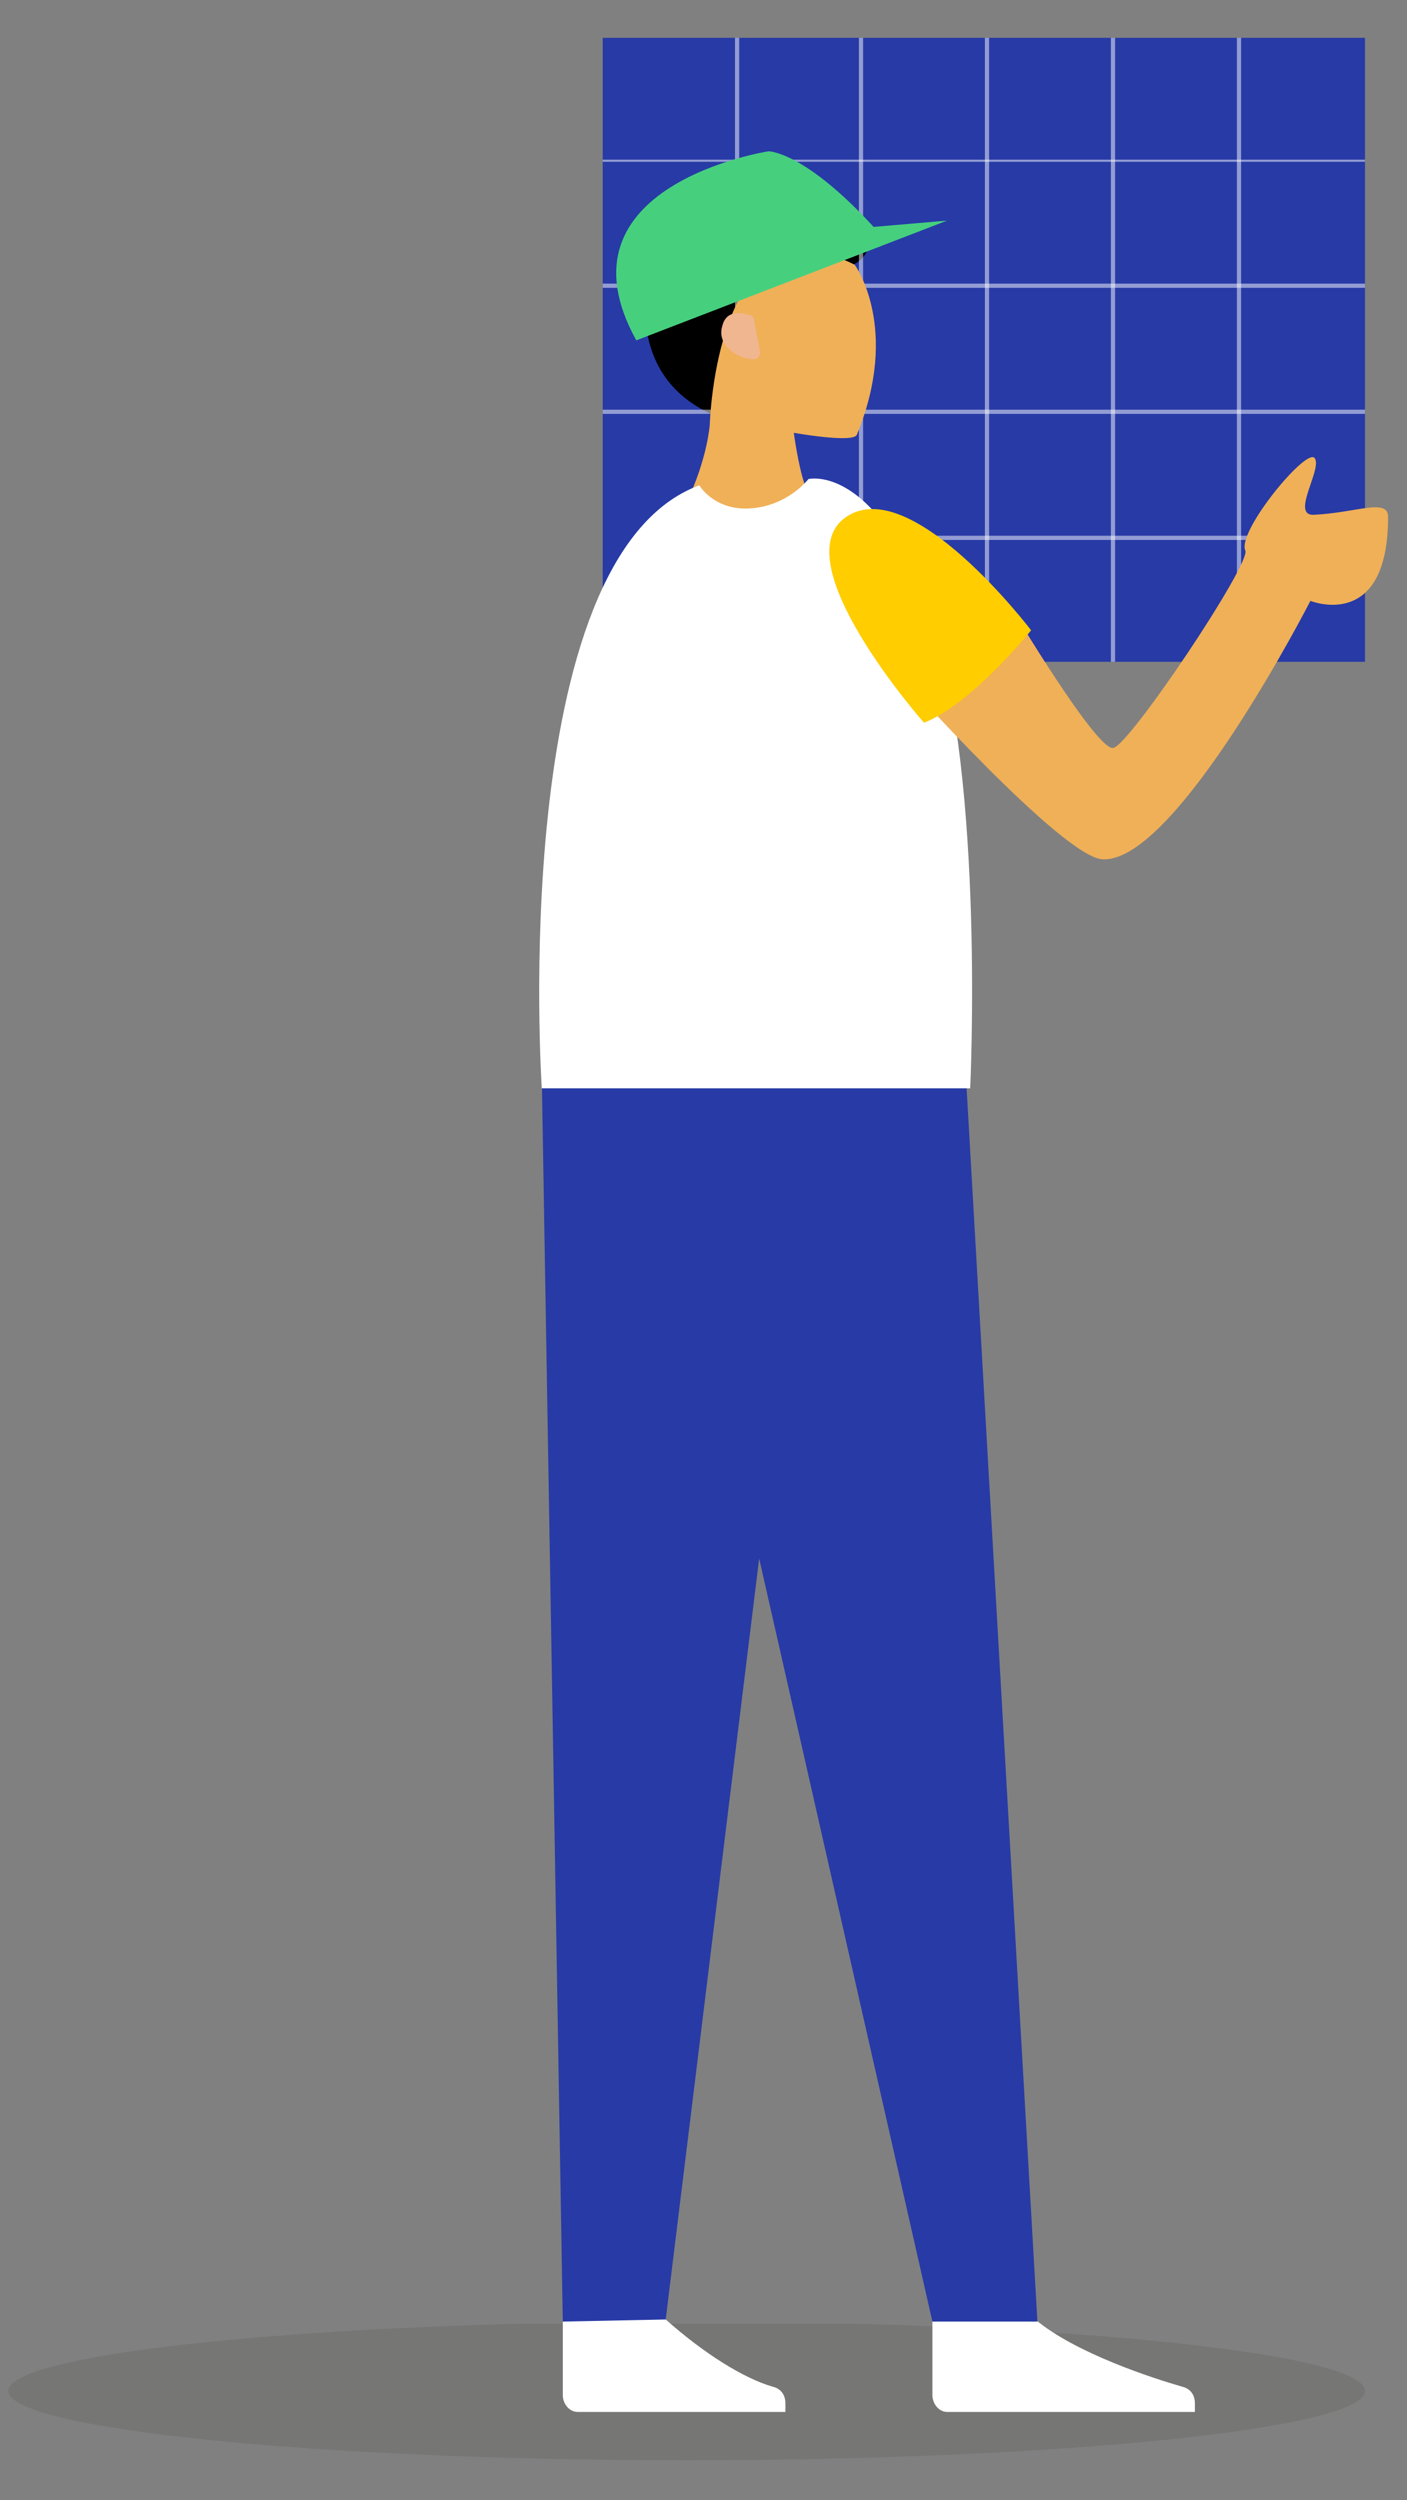
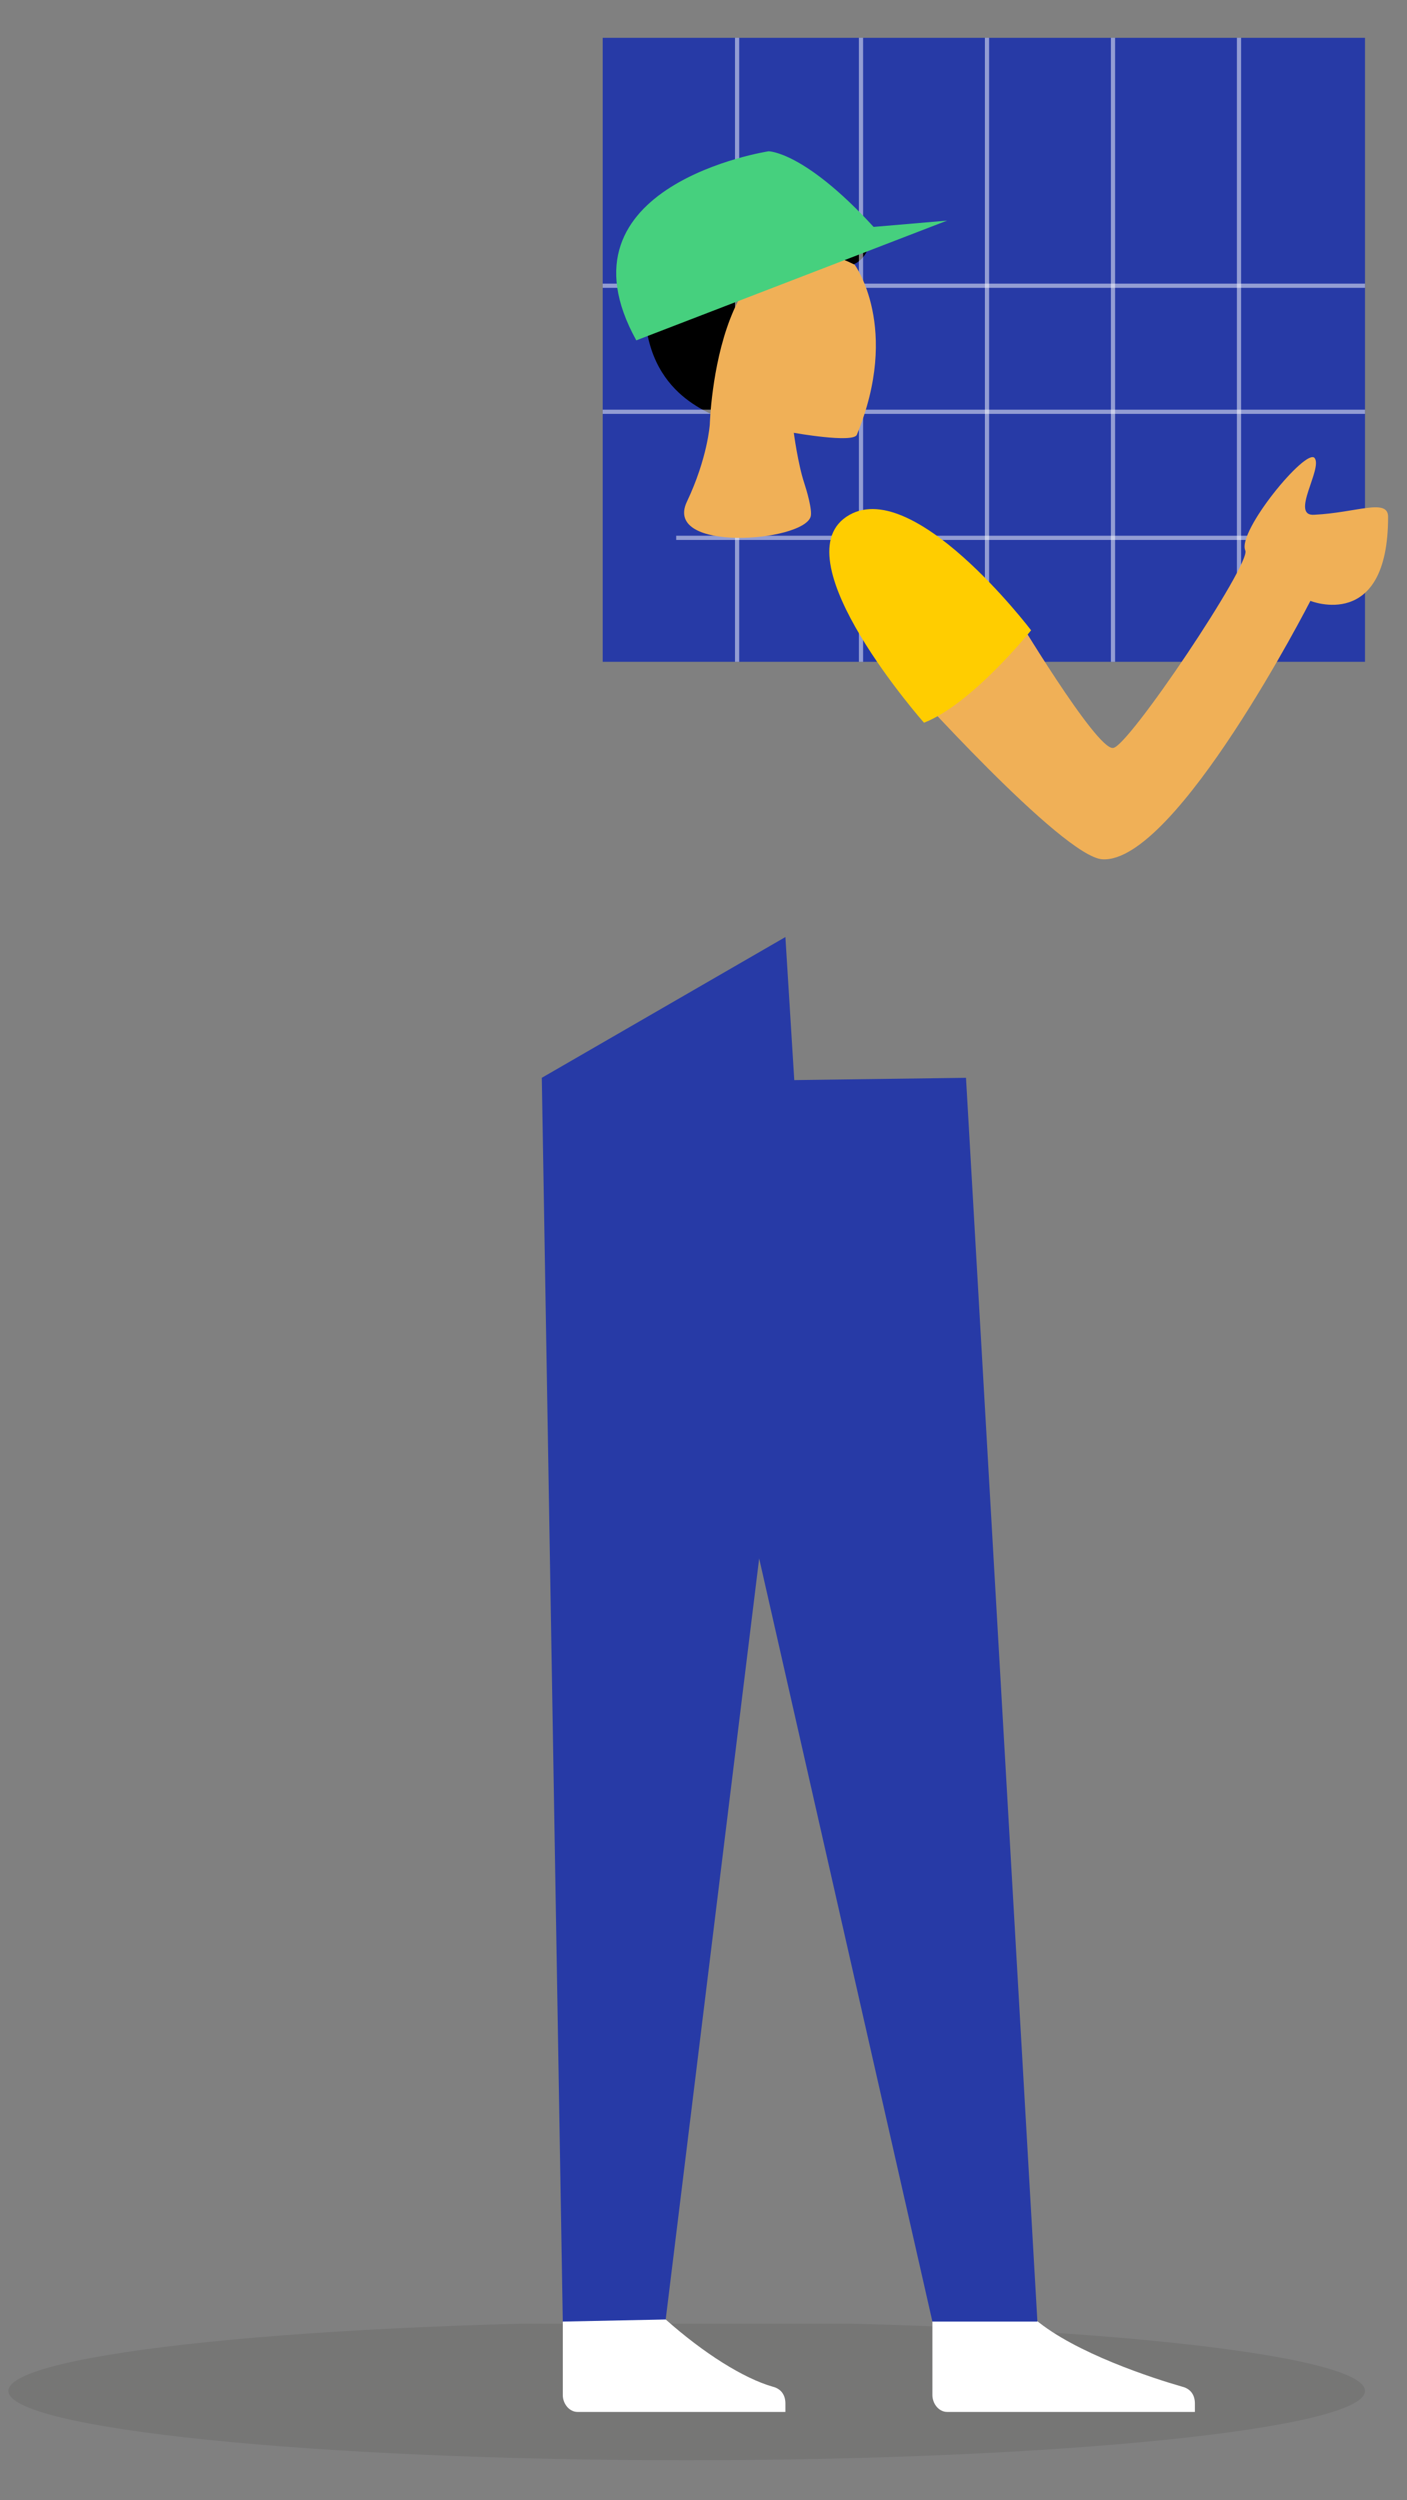
<svg xmlns="http://www.w3.org/2000/svg" xmlns:xlink="http://www.w3.org/1999/xlink" version="1.1" id="Calque_1" x="0px" y="0px" viewBox="0 0 67 119" style="enable-background:new 0 0 67 119;" xml:space="preserve">
  <rect x="0" y="0" width="67" height="119" fill="#808080" stroke="none" />
  <style type="text/css"> .st0{opacity:0.1;} .st1{clip-path:url(#SVGID_2_);} .st2{clip-path:url(#SVGID_4_);fill:#1A1A18;} .st3{fill:#273AA6;} .st4{opacity:0.5;} .st5{clip-path:url(#SVGID_6_);} .st6{clip-path:url(#SVGID_8_);fill:none;stroke:#FFFFFF;stroke-width:0.209;} .st7{clip-path:url(#SVGID_10_);} .st8{clip-path:url(#SVGID_12_);fill:none;stroke:#FFFFFF;stroke-width:0.209;} .st9{clip-path:url(#SVGID_14_);} .st10{clip-path:url(#SVGID_16_);fill:none;stroke:#FFFFFF;stroke-width:0.209;} .st11{clip-path:url(#SVGID_18_);} .st12{clip-path:url(#SVGID_20_);fill:none;stroke:#FFFFFF;stroke-width:0.209;} .st13{clip-path:url(#SVGID_22_);} .st14{clip-path:url(#SVGID_24_);fill:none;stroke:#FFFFFF;stroke-width:0.209;} .st15{clip-path:url(#SVGID_26_);} .st16{clip-path:url(#SVGID_28_);fill:none;stroke:#FFFFFF;stroke-width:0.209;} .st17{clip-path:url(#SVGID_30_);} .st18{clip-path:url(#SVGID_32_);fill:none;stroke:#FFFFFF;stroke-width:0.209;} .st19{clip-path:url(#SVGID_34_);} .st20{clip-path:url(#SVGID_36_);fill:none;stroke:#FFFFFF;stroke-width:0.209;} .st21{clip-path:url(#SVGID_38_);} .st22{clip-path:url(#SVGID_40_);fill:none;stroke:#FFFFFF;stroke-width:0.209;} .st23{fill:#F0B057;} .st24{fill:#FFFFFF;} .st25{fill:#FFCD00;} .st26{fill:#F0B690;} .st27{fill:#46D07E;} </style>
  <g>
    <g class="st0">
      <g>
        <defs>
          <rect id="SVGID_1_" x="0.3" y="110.6" width="64.7" height="6.6" />
        </defs>
        <clipPath id="SVGID_2_">
          <use xlink:href="#SVGID_1_" style="overflow:visible;" />
        </clipPath>
        <g class="st1">
          <defs>
            <rect id="SVGID_3_" x="0.3" y="110.6" width="64.7" height="6.6" />
          </defs>
          <clipPath id="SVGID_4_">
            <use xlink:href="#SVGID_3_" style="overflow:visible;" />
          </clipPath>
          <path class="st2" d="M65,113.8c0,1.8-14.5,3.3-32.3,3.3s-32.3-1.5-32.3-3.3s14.5-3.3,32.3-3.3S65,112,65,113.8" />
        </g>
      </g>
    </g>
    <path d="M41.9,9.3c-0.1,1.2-0.5,3-1.3,3.3c0,0,0,0,0,0c-0.1,0-2.9-1-4.7,2c-1.7,2.9-1.6,5.4-1.6,5.4c-0.2-0.3-3.7-1-3.7-5.5 c0-1.4,1.2-1.7,1.4-1.9c0.2-0.3,0.1-1.3,0.3-1.6c1.5-1.8,5.3-1.2,6.5-2.2C39.7,8.1,42.1,7.7,41.9,9.3" />
    <rect x="28.7" y="1.8" class="st3" width="36.3" height="29.7" />
    <path d="M39.1,10c3.2,0.3,2.4,2.3,1.5,2.6c0,0,0,0,0,0c-0.1,0-2.9-1-4.6,2c-1.7,2.9-1.6,5.4-1.6,5.4c-0.2-0.3-3.7-1-3.7-5.5 c0-1.4,1.2-1.7,1.4-1.9c0.2-0.3,0.1-1.3,0.3-1.6c1.5-1.8,3.7-1.1,4.8-2.1C38,8.2,37.5,9.9,39.1,10" />
    <g class="st4">
      <g>
        <defs>
          <rect id="SVGID_5_" x="58.9" y="1.8" width="0.2" height="29.7" />
        </defs>
        <clipPath id="SVGID_6_">
          <use xlink:href="#SVGID_5_" style="overflow:visible;" />
        </clipPath>
        <g class="st5">
          <defs>
            <rect id="SVGID_7_" x="58.9" y="1.8" width="0.2" height="29.7" />
          </defs>
          <clipPath id="SVGID_8_">
            <use xlink:href="#SVGID_7_" style="overflow:visible;" />
          </clipPath>
          <line class="st6" x1="59" y1="31.5" x2="59" y2="1.8" />
        </g>
      </g>
    </g>
    <g class="st4">
      <g>
        <defs>
          <rect id="SVGID_9_" x="52.9" y="1.8" width="0.2" height="29.7" />
        </defs>
        <clipPath id="SVGID_10_">
          <use xlink:href="#SVGID_9_" style="overflow:visible;" />
        </clipPath>
        <g class="st7">
          <defs>
            <rect id="SVGID_11_" x="52.9" y="1.8" width="0.2" height="29.7" />
          </defs>
          <clipPath id="SVGID_12_">
            <use xlink:href="#SVGID_11_" style="overflow:visible;" />
          </clipPath>
          <line class="st8" x1="53" y1="31.5" x2="53" y2="1.8" />
        </g>
      </g>
    </g>
    <g class="st4">
      <g>
        <defs>
          <rect id="SVGID_13_" x="46.9" y="1.8" width="0.2" height="29.7" />
        </defs>
        <clipPath id="SVGID_14_">
          <use xlink:href="#SVGID_13_" style="overflow:visible;" />
        </clipPath>
        <g class="st9">
          <defs>
            <rect id="SVGID_15_" x="46.9" y="1.8" width="0.2" height="29.7" />
          </defs>
          <clipPath id="SVGID_16_">
            <use xlink:href="#SVGID_15_" style="overflow:visible;" />
          </clipPath>
          <line class="st10" x1="47" y1="31.5" x2="47" y2="1.8" />
        </g>
      </g>
    </g>
    <g class="st4">
      <g>
        <defs>
          <rect id="SVGID_17_" x="40.9" y="1.8" width="0.2" height="29.7" />
        </defs>
        <clipPath id="SVGID_18_">
          <use xlink:href="#SVGID_17_" style="overflow:visible;" />
        </clipPath>
        <g class="st11">
          <defs>
            <rect id="SVGID_19_" x="40.9" y="1.8" width="0.2" height="29.7" />
          </defs>
          <clipPath id="SVGID_20_">
            <use xlink:href="#SVGID_19_" style="overflow:visible;" />
          </clipPath>
          <line class="st12" x1="41" y1="31.5" x2="41" y2="1.8" />
        </g>
      </g>
    </g>
    <g class="st4">
      <g>
        <defs>
          <rect id="SVGID_21_" x="35" y="1.8" width="0.2" height="29.7" />
        </defs>
        <clipPath id="SVGID_22_">
          <use xlink:href="#SVGID_21_" style="overflow:visible;" />
        </clipPath>
        <g class="st13">
          <defs>
            <rect id="SVGID_23_" x="35" y="1.8" width="0.2" height="29.7" />
          </defs>
          <clipPath id="SVGID_24_">
            <use xlink:href="#SVGID_23_" style="overflow:visible;" />
          </clipPath>
          <line class="st14" x1="35.1" y1="31.5" x2="35.1" y2="1.8" />
        </g>
      </g>
    </g>
    <g class="st4">
      <g>
        <defs>
          <rect id="SVGID_25_" x="32.2" y="25.5" width="29.7" height="0.2" />
        </defs>
        <clipPath id="SVGID_26_">
          <use xlink:href="#SVGID_25_" style="overflow:visible;" />
        </clipPath>
        <g class="st15">
          <defs>
            <rect id="SVGID_27_" x="32.2" y="25.5" width="29.7" height="0.2" />
          </defs>
          <clipPath id="SVGID_28_">
            <use xlink:href="#SVGID_27_" style="overflow:visible;" />
          </clipPath>
          <line class="st16" x1="32.2" y1="25.6" x2="61.9" y2="25.6" />
        </g>
      </g>
    </g>
    <g class="st4">
      <g>
        <defs>
          <rect id="SVGID_29_" x="28.7" y="19.5" width="36.3" height="0.2" />
        </defs>
        <clipPath id="SVGID_30_">
          <use xlink:href="#SVGID_29_" style="overflow:visible;" />
        </clipPath>
        <g class="st17">
          <defs>
            <rect id="SVGID_31_" x="28.7" y="19.5" width="36.3" height="0.2" />
          </defs>
          <clipPath id="SVGID_32_">
            <use xlink:href="#SVGID_31_" style="overflow:visible;" />
          </clipPath>
          <line class="st18" x1="28.7" y1="19.6" x2="65" y2="19.6" />
        </g>
      </g>
    </g>
    <g class="st4">
      <g>
        <defs>
          <rect id="SVGID_33_" x="28.7" y="13.5" width="36.3" height="0.2" />
        </defs>
        <clipPath id="SVGID_34_">
          <use xlink:href="#SVGID_33_" style="overflow:visible;" />
        </clipPath>
        <g class="st19">
          <defs>
            <rect id="SVGID_35_" x="28.7" y="13.5" width="36.3" height="0.2" />
          </defs>
          <clipPath id="SVGID_36_">
            <use xlink:href="#SVGID_35_" style="overflow:visible;" />
          </clipPath>
          <line class="st20" x1="28.7" y1="13.6" x2="65" y2="13.6" />
        </g>
      </g>
    </g>
    <g class="st4">
      <g>
        <defs>
          <rect id="SVGID_37_" x="28.7" y="7.6" width="36.3" height="0.2" />
        </defs>
        <clipPath id="SVGID_38_">
          <use xlink:href="#SVGID_37_" style="overflow:visible;" />
        </clipPath>
        <g class="st21">
          <defs>
-             <rect id="SVGID_39_" x="28.7" y="7.5" width="36.3" height="0.2" />
-           </defs>
+             </defs>
          <clipPath id="SVGID_40_">
            <use xlink:href="#SVGID_39_" style="overflow:visible;" />
          </clipPath>
          <line class="st22" x1="28.7" y1="7.7" x2="65" y2="7.7" />
        </g>
      </g>
    </g>
    <path class="st23" d="M40.7,12.6c0,0,2.2,3,0.1,8.1c-0.2,0.4-3-0.1-3-0.1s0.2,1.5,0.5,2.4c0.1,0.3,0.4,1.3,0.3,1.6 c-0.4,1.2-7,1.7-5.9-0.7c1-2.1,1.1-3.7,1.1-3.7S34.1,9.3,40.7,12.6" />
    <path class="st24" d="M26.8,110.5v3.5c0,0.4,0.3,0.8,0.7,0.8h9.9v-0.4c0-0.4-0.2-0.7-0.6-0.8c-1.4-0.4-3.3-1.6-5.1-3.2 C28.6,107.7,26.8,110.5,26.8,110.5" />
    <path class="st24" d="M44.4,110.5v3.5c0,0.4,0.3,0.8,0.7,0.8h11.8v-0.4c0-0.4-0.2-0.7-0.6-0.8c-1.4-0.4-5.1-1.6-7-3.2 C46.3,107.7,44.4,110.5,44.4,110.5" />
    <polygon class="st3" points="25.8,51.3 26.8,110.5 31.7,110.4 38.2,57.5 37.4,44.6 " />
    <polygon class="st3" points="31,51.5 44.4,110.5 49.4,110.5 46,51.3 " />
-     <path class="st24" d="M38.5,22.8c0,0,3.3-0.8,5.9,6.8c2.5,7.6,1.8,22.2,1.8,22.2H25.8c0,0-1.7-25.3,7.5-28.7c0,0,0.7,1.2,2.4,1.1 C37.5,24.1,38.5,22.8,38.5,22.8" />
    <path class="st23" d="M48.2,29l-5.2,3.3c0,0,7.6,8.5,9.5,8.6c3.5,0.2,9.9-12.3,9.9-12.3s3.7,1.5,3.7-4c0-0.9-1.5-0.2-3.5-0.1 c-1.2,0.1,0.4-2.2,0-2.7c-0.4-0.5-3.7,3.5-3.3,4.4c0.3,0.6-5.6,9.4-6.3,9.4C52.2,35.7,48.2,29,48.2,29" />
    <path class="st25" d="M44,34.4c0,0-6.8-7.7-3.7-9.8c3.1-2.1,8.8,5.4,8.8,5.4S46.3,33.5,44,34.4" />
-     <path class="st26" d="M35.9,15.2c0-0.1-0.1-0.2-0.2-0.2c-0.3-0.1-1.1-0.3-1.3,0.5c-0.3,0.9,0.7,1.6,1.5,1.6c0.2,0,0.3-0.2,0.3-0.3 L35.9,15.2z" />
    <path class="st27" d="M30.3,16.2l14.8-5.7l-3.5,0.3c-3.3-3.6-5-3.6-5-3.6S26.2,8.8,30.3,16.2" />
  </g>
</svg>